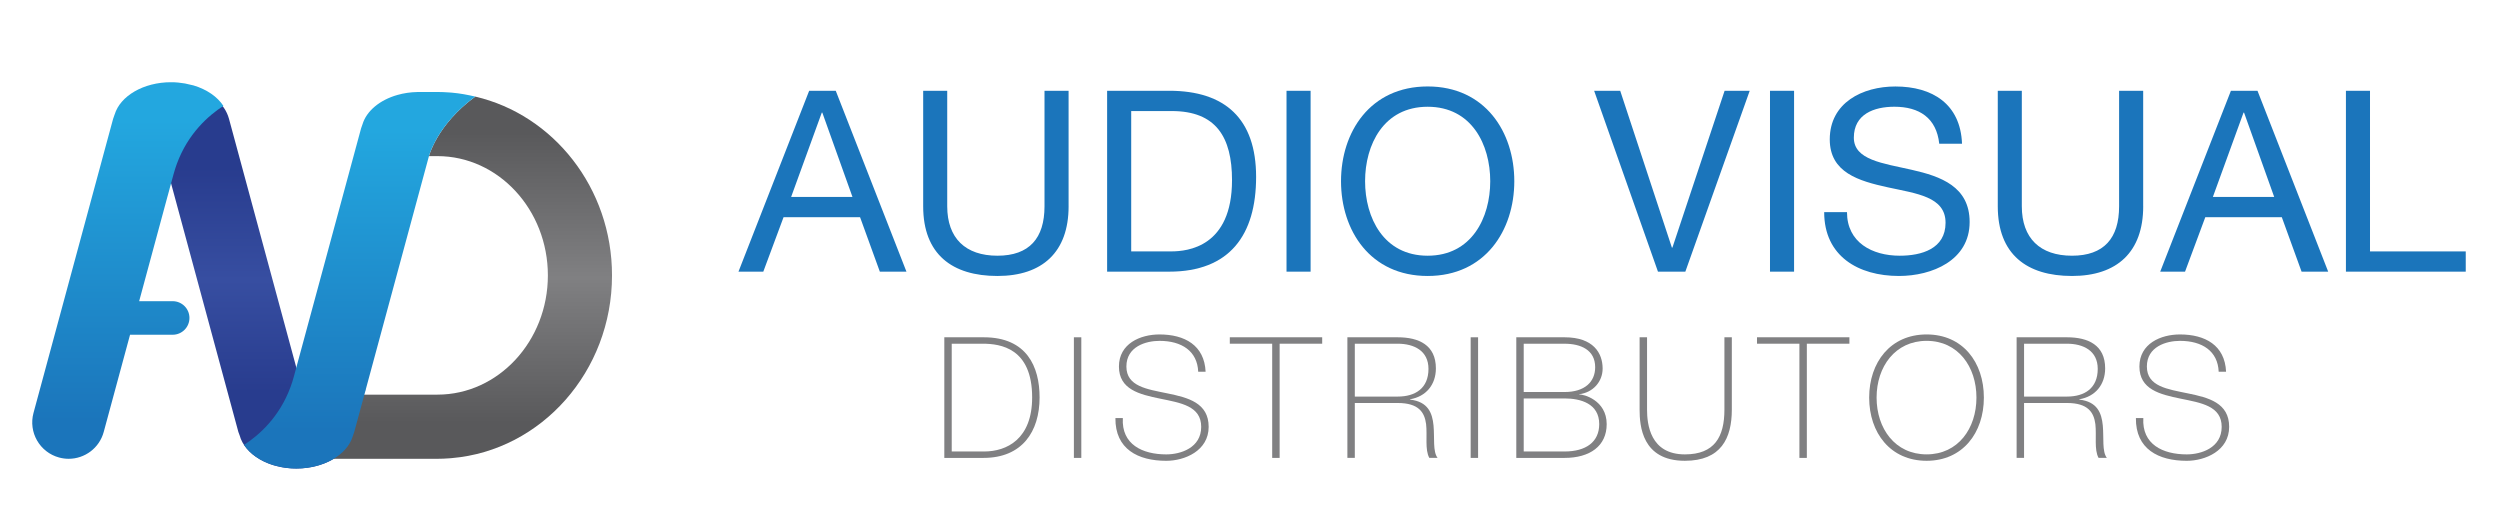
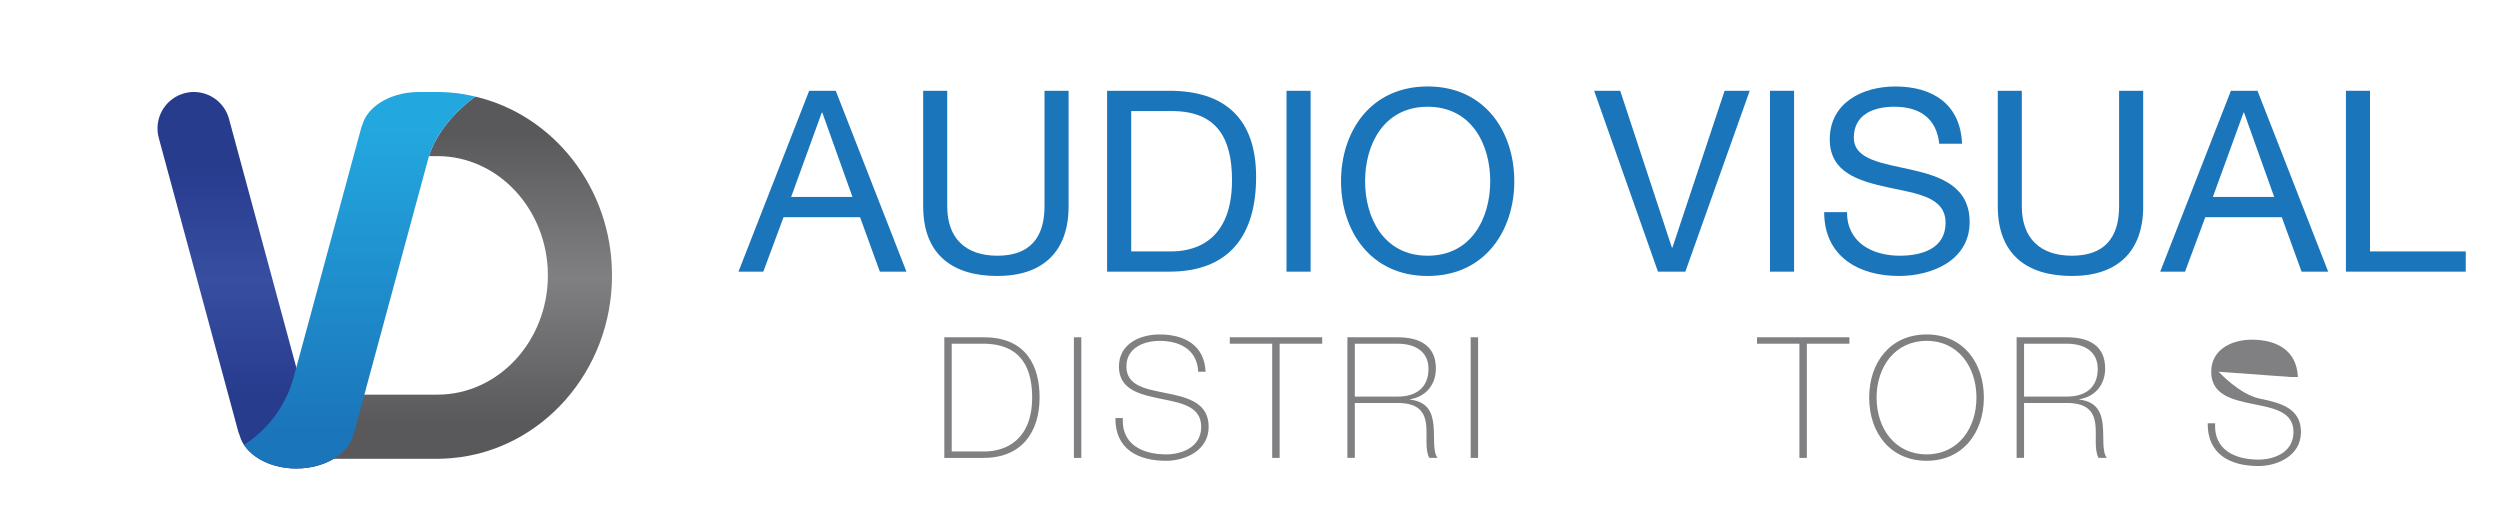
<svg xmlns="http://www.w3.org/2000/svg" xmlns:xlink="http://www.w3.org/1999/xlink" id="Layer_1" viewBox="0 0 1343.51 284.98">
  <defs>
    <style> .cls-1 { fill: none; } .cls-2 { fill: #1b75bb; } .cls-3 { fill: #808082; } .cls-4 { fill: #23a7df; } .cls-5 { fill: url(#linear-gradient-5); } .cls-6 { fill: url(#linear-gradient-4); } .cls-7 { fill: url(#linear-gradient-3); } .cls-8 { fill: url(#linear-gradient-2); } .cls-9 { fill: url(#linear-gradient); } .cls-10 { clip-path: url(#clippath-1); } .cls-11 { clip-path: url(#clippath-3); } .cls-12 { clip-path: url(#clippath-2); } .cls-13 { clip-path: url(#clippath); } </style>
    <clipPath id="clippath">
      <path class="cls-1" d="M99.08,50.12c-10.42,2.81-16.58,13.56-13.76,23.99l42.77,157.99.69,1.87c2.74,10.14,15.32,17.82,30.46,17.82,17.13,0,31.02-9.82,31.02-21.95,0-11.46-12.38-20.84-28.19-21.88L123.07,63.89c-2.37-8.71-10.26-14.46-18.87-14.46-1.69,0-3.4.23-5.12.69" />
    </clipPath>
    <linearGradient id="linear-gradient" x1="136.38" y1="-586.11" x2="136.38" y2="-788.46" gradientTransform="translate(0 837.89)" gradientUnits="userSpaceOnUse">
      <stop offset="0" stop-color="#283c8e" />
      <stop offset=".2" stop-color="#283c8e" />
      <stop offset=".5" stop-color="#374ea1" />
      <stop offset=".8" stop-color="#283c8e" />
      <stop offset="1" stop-color="#283c8e" />
    </linearGradient>
    <clipPath id="clippath-1">
-       <path class="cls-1" d="M61.6,61.54l-.82,2.35-5.84,21.55-.2.74h0s-.18.68-.18.68L18.01,221.89c-2.83,10.41,3.33,21.16,13.75,23.98,1.72.46,3.45.69,5.13.69,8.62,0,16.5-5.73,18.86-14.46l14.14-52.21h22.91c4.97,0,9.01-4.04,9.01-9.02s-4.04-9.01-9.01-9.01h-18.02l15.25-56.35.25-.87.08-.32.13-.47.35-1.27.02-.12.17-.61.26-1,.57-2.07.16-.58.12-.44.03-.12.21-.83.02-.08.17-.6.06-.21h-.01s.09-.28.09-.28l.11-.41h.01l.38-1.43.06-.21c.53-1.94,1.13-3.81,1.78-5.59,6-16.28,16.97-25.92,25-31.1-3.23-4.92-8.94-8.87-16.03-10.99l-4.64-1.06c-2.39-.41-4.87-.67-7.45-.67-14.89,0-27.32,7.43-30.32,17.34" />
-     </clipPath>
+       </clipPath>
    <linearGradient id="linear-gradient-2" x1="67.61" y1="-591.33" x2="67.61" y2="-793.69" gradientTransform="translate(0 837.89)" gradientUnits="userSpaceOnUse">
      <stop offset="0" stop-color="#1b75bb" />
      <stop offset=".1" stop-color="#1b75bb" />
      <stop offset=".9" stop-color="#23a7df" />
      <stop offset="1" stop-color="#23a7df" />
    </linearGradient>
    <clipPath id="clippath-2">
      <path class="cls-1" d="M230.51,83.9h4.55c32.74,0,59.37,28.76,59.37,64.1s-26.63,64.08-59.37,64.08h-62.3v34.48h62.3c2.15,0,4.27-.1,6.4-.26l1.35-.11c48.12-4.15,86.09-46.58,86.09-98.19,0-46.99-31.5-86.28-73.48-96.09-20.51,14.93-24.9,31.99-24.9,31.99" />
    </clipPath>
    <linearGradient id="linear-gradient-3" x1="250.83" y1="-591.33" x2="250.83" y2="-785.98" gradientTransform="translate(0 837.89)" gradientUnits="userSpaceOnUse">
      <stop offset="0" stop-color="#59595b" />
      <stop offset=".1" stop-color="#59595b" />
      <stop offset=".5" stop-color="#808082" />
      <stop offset=".9" stop-color="#59595b" />
      <stop offset="1" stop-color="#59595b" />
    </linearGradient>
    <linearGradient id="linear-gradient-4" x1="196.51" y1="-628.15" x2="196.51" y2="-628.79" gradientTransform="translate(0 837.89)" gradientUnits="userSpaceOnUse">
      <stop offset="0" stop-color="#1b75bb" />
      <stop offset=".2" stop-color="#1b75bb" />
      <stop offset=".8" stop-color="#23a7df" />
      <stop offset="1" stop-color="#23a7df" />
    </linearGradient>
    <clipPath id="clippath-3">
      <path class="cls-1" d="M231.7,49.43h-.06s-6,.02-6,.02h-1.36c-3.77.08-7.35.62-10.68,1.57-9.45,2.68-16.61,8.56-18.78,15.75l-.75,2.14-6.28,23.19-26.64,98.36-.24.88-.09.32-.12.48-.36,1.27-.03.12-.16.59-.27,1.01-.56,2.06-.16.59-.12.45-.03.11-.23.82-.02.09-.19.74-.11.36-.11.41-.38,1.43-.06.21c-.51,1.94-1.12,3.8-1.78,5.58-5.99,16.28-16.97,25.92-24.99,31.11,3.23,4.9,8.93,8.84,16.02,10.97l4.65,1.07c2.38.42,4.86.65,7.45.65,14.89,0,27.32-7.43,30.32-17.34l.8-2.35,5.86-21.56.2-.73h0s.17-.67.17-.67l29.93-110.55,3.98-14.69s3.44-13.27,18.31-26.65c2-1.77,4.17-3.57,6.59-5.33-4.11-.97-8.3-1.75-12.6-2.12l-1.35-.1c-2.13-.15-4.25-.26-6.4-.26h-3.36" />
    </clipPath>
    <linearGradient id="linear-gradient-5" x1="193.27" y1="-586.11" x2="193.27" y2="-788.46" xlink:href="#linear-gradient-2" />
  </defs>
  <rect class="cls-1" x="199.47" y="-301.63" width="2063.14" height="972.54" />
  <g>
    <path class="cls-2" d="M434.84,48.79h14.3l37.99,97.2h-14.3l-10.63-29.28h-41.11l-10.89,29.28h-13.34l37.99-97.2ZM425.17,105.83h32.95l-16.21-45.33h-.27l-16.48,45.33Z" />
    <path class="cls-2" d="M574.27,110.86c0,24.52-14.03,37.45-38.25,37.45s-39.9-11.58-39.9-37.45v-62.07h12.92v62.07c0,17.15,9.81,26.56,26.97,26.56s25.31-9.4,25.31-26.56v-62.07h12.94v62.07Z" />
    <path class="cls-2" d="M594.97,48.78h33.37c29.95,0,46.7,14.97,46.7,46.29s-14.3,50.92-46.7,50.92h-33.37V48.78ZM607.91,135.1h21.51c8.86,0,32.67-2.45,32.67-38.26,0-23.14-8.58-37.16-32.39-37.16h-21.79v75.42Z" />
    <rect class="cls-2" x="691.38" y="48.79" width="12.94" height="97.2" />
    <path class="cls-2" d="M767.23,46.46c30.91,0,46.56,24.52,46.56,50.92s-15.65,50.93-46.56,50.93-46.56-24.5-46.56-50.93,15.65-50.92,46.56-50.92M767.23,137.42c23.69,0,33.63-20.43,33.63-40.04s-9.94-40.01-33.63-40.01-33.63,20.42-33.63,40.01,9.94,40.04,33.63,40.04" />
    <polygon class="cls-2" points="905.71 145.99 891 145.99 856.7 48.79 870.71 48.79 898.48 133.07 898.76 133.07 926.81 48.79 940.3 48.79 905.71 145.99" />
    <rect class="cls-2" x="951.2" y="48.79" width="12.94" height="97.2" />
    <path class="cls-2" d="M1042.16,77.24c-1.5-13.89-10.77-19.88-24.11-19.88-10.89,0-21.79,3.94-21.79,16.62,0,11.98,15.52,13.74,31.18,17.29,15.53,3.52,31.05,8.98,31.05,28.05,0,20.68-20.29,28.99-37.99,28.99-21.8,0-40.18-10.62-40.18-34.3h12.26c0,16.34,13.61,23.41,28.33,23.41,11.7,0,24.64-3.67,24.64-17.7s-15.53-15.66-31.05-19.05c-15.53-3.41-31.18-7.9-31.18-25.74,0-19.74,17.56-28.45,35.26-28.45,19.89,0,35,9.39,35.82,30.77h-12.25Z" />
    <path class="cls-2" d="M1151.77,110.86c0,24.52-14.03,37.45-38.27,37.45s-39.89-11.58-39.89-37.45v-62.07h12.92v62.07c0,17.15,9.8,26.56,26.96,26.56s25.32-9.4,25.32-26.56v-62.07h12.94v62.07Z" />
    <path class="cls-2" d="M1198.89,48.79h14.3l37.99,97.2h-14.3l-10.63-29.28h-41.11l-10.89,29.28h-13.34l37.99-97.2ZM1189.22,105.83h32.94l-16.2-45.33h-.27l-16.48,45.33Z" />
    <polygon class="cls-2" points="1260.71 48.79 1273.65 48.79 1273.65 135.11 1325.1 135.11 1325.1 145.99 1260.71 145.99 1260.71 48.79" />
    <path class="cls-3" d="M507.48,181.26h21.24c23.15,0,29.96,15.9,29.96,32.32,0,18.34-9.35,32.5-30.14,32.5h-21.06v-64.82ZM511.47,242.63h17.43c12.09,0,25.78-6.62,25.78-29.06,0-26.51-16.97-28.86-26.6-28.86h-16.62v57.92Z" />
    <rect class="cls-3" x="577.11" y="181.26" width="3.99" height="64.82" />
    <path class="cls-3" d="M643.92,199.78c-.45-11.07-8.81-16.6-20.79-16.6-7.35,0-17.8,3.07-17.8,13.79s11.09,12.16,22.07,14.44c11.08,2.26,22.14,5.09,22.14,17.98s-12.89,18.25-22.78,18.25c-15.17,0-27.51-6.27-27.33-22.97h3.99c-.82,14.16,10.53,19.52,23.33,19.52,7.8,0,18.78-3.55,18.78-14.8s-11.08-12.89-22.14-15.17c-10.99-2.26-22.07-4.91-22.07-17.25s11.54-17.24,21.79-17.24c13.52,0,24.15,5.81,24.79,20.05h-4Z" />
    <polygon class="cls-3" points="660.9 184.71 660.9 181.25 710.55 181.25 710.55 184.71 687.68 184.71 687.68 246.08 683.68 246.08 683.68 184.71 660.9 184.71" />
    <path class="cls-3" d="M724.09,181.26h27.05c11.35,0,20.51,4.18,20.51,16.71,0,8.72-5.26,15.16-13.89,16.6v.18c9.63,1.09,11.99,7.17,12.62,13.9.63,6.72-.46,13.98,2.18,17.42h-4.44c-2.46-4.44-1.01-11.89-1.73-18.15-.82-6.27-3.91-11.35-15.25-11.35h-23.06v29.5h-3.99v-64.82ZM751.14,213.12c9.45,0,16.53-4.44,16.53-14.89,0-9.8-7.81-13.52-16.53-13.52h-23.06v28.41h23.06Z" />
    <rect class="cls-3" x="790.34" y="181.26" width="3.99" height="64.82" />
-     <path class="cls-3" d="M814.86,181.26h25.96c15.43,0,20.44,8.44,20.44,16.8,0,6.99-5.09,12.9-12.63,13.8l.18.18c1.73-.27,14.63,2.81,14.63,15.89,0,11.81-9.09,18.15-22.62,18.15h-25.96v-64.82ZM818.85,210.67h21.97c10.81,0,16.43-5.43,16.43-13.33,0-9.36-7.8-12.62-16.43-12.62h-21.97v25.95ZM818.85,242.63h21.97c11.44,0,18.61-5.09,18.61-14.71,0-11.08-10.08-13.8-18.61-13.8h-21.97v28.51Z" />
-     <path class="cls-3" d="M885.13,181.26v38.87c0,7.8,1.63,24.06,20.33,24.06,15.9,0,21.25-9.36,21.25-24.06v-38.87h3.98v38.87c0,15.42-5.81,27.5-25.24,27.5-23.07,0-24.32-18.88-24.32-27.5v-38.87h3.99Z" />
    <polygon class="cls-3" points="944.22 184.71 944.22 181.25 993.88 181.25 993.88 184.71 971 184.71 971 246.08 967.01 246.08 967.01 184.71 944.22 184.71" />
    <path class="cls-3" d="M1035.37,247.63c-19.43,0-30.87-14.97-30.87-33.96s11.44-33.94,30.87-33.94,30.77,14.96,30.77,33.94-11.43,33.96-30.77,33.96M1035.37,244.18c16.89,0,26.78-13.9,26.78-30.52s-9.89-30.49-26.78-30.49-26.88,13.89-26.88,30.49,9.9,30.52,26.88,30.52" />
    <path class="cls-3" d="M1083.74,181.26h27.07c11.35,0,20.51,4.18,20.51,16.71,0,8.72-5.26,15.16-13.89,16.6v.18c9.63,1.09,11.98,7.17,12.62,13.9.63,6.72-.46,13.98,2.18,17.42h-4.45c-2.45-4.44-1-11.89-1.72-18.15-.82-6.27-3.91-11.35-15.25-11.35h-23.07v29.5h-4v-64.82ZM1110.81,213.12c9.42,0,16.52-4.44,16.52-14.89,0-9.8-7.81-13.52-16.52-13.52h-23.07v28.41h23.07Z" />
-     <path class="cls-3" d="M1192.33,199.78c-.45-11.07-8.8-16.6-20.79-16.6-7.35,0-17.8,3.07-17.8,13.79s11.08,12.16,22.07,14.44c11.08,2.26,22.15,5.09,22.15,17.98s-12.9,18.25-22.79,18.25c-15.17,0-27.51-6.27-27.33-22.97h3.99c-.82,14.16,10.52,19.52,23.33,19.52,7.79,0,18.78-3.55,18.78-14.8s-11.06-12.89-22.14-15.17c-10.99-2.26-22.07-4.91-22.07-17.25s11.53-17.24,21.79-17.24c13.52,0,24.16,5.81,24.78,20.05h-3.99Z" />
+     <path class="cls-3" d="M1192.33,199.78s11.08,12.16,22.07,14.44c11.08,2.26,22.15,5.09,22.15,17.98s-12.9,18.25-22.79,18.25c-15.17,0-27.51-6.27-27.33-22.97h3.99c-.82,14.16,10.52,19.52,23.33,19.52,7.79,0,18.78-3.55,18.78-14.8s-11.06-12.89-22.14-15.17c-10.99-2.26-22.07-4.91-22.07-17.25s11.53-17.24,21.79-17.24c13.52,0,24.16,5.81,24.78,20.05h-3.99Z" />
    <g class="cls-13">
      <rect class="cls-9" x="82.5" y="49.43" width="107.77" height="202.35" />
    </g>
    <g class="cls-10">
      <rect class="cls-8" x="15.18" y="44.2" width="104.86" height="202.36" />
    </g>
    <g class="cls-12">
      <rect class="cls-7" x="172.76" y="51.91" width="156.13" height="194.64" />
    </g>
    <rect class="cls-6" x="196.43" y="209.14" width=".17" height=".66" />
    <polyline class="cls-1" points="196.44 209.8 196.61 209.14 196.58 209.13 196.41 209.79 196.44 209.8" />
    <polyline class="cls-4" points="193.99 69.12 188.15 90.68 187.95 91.41 187.94 91.43 187.76 92.1 187.77 92.1 194.06 68.9 193.99 69.12" />
    <g class="cls-11">
      <rect class="cls-5" x="131.13" y="49.43" width="124.27" height="202.35" />
    </g>
  </g>
</svg>